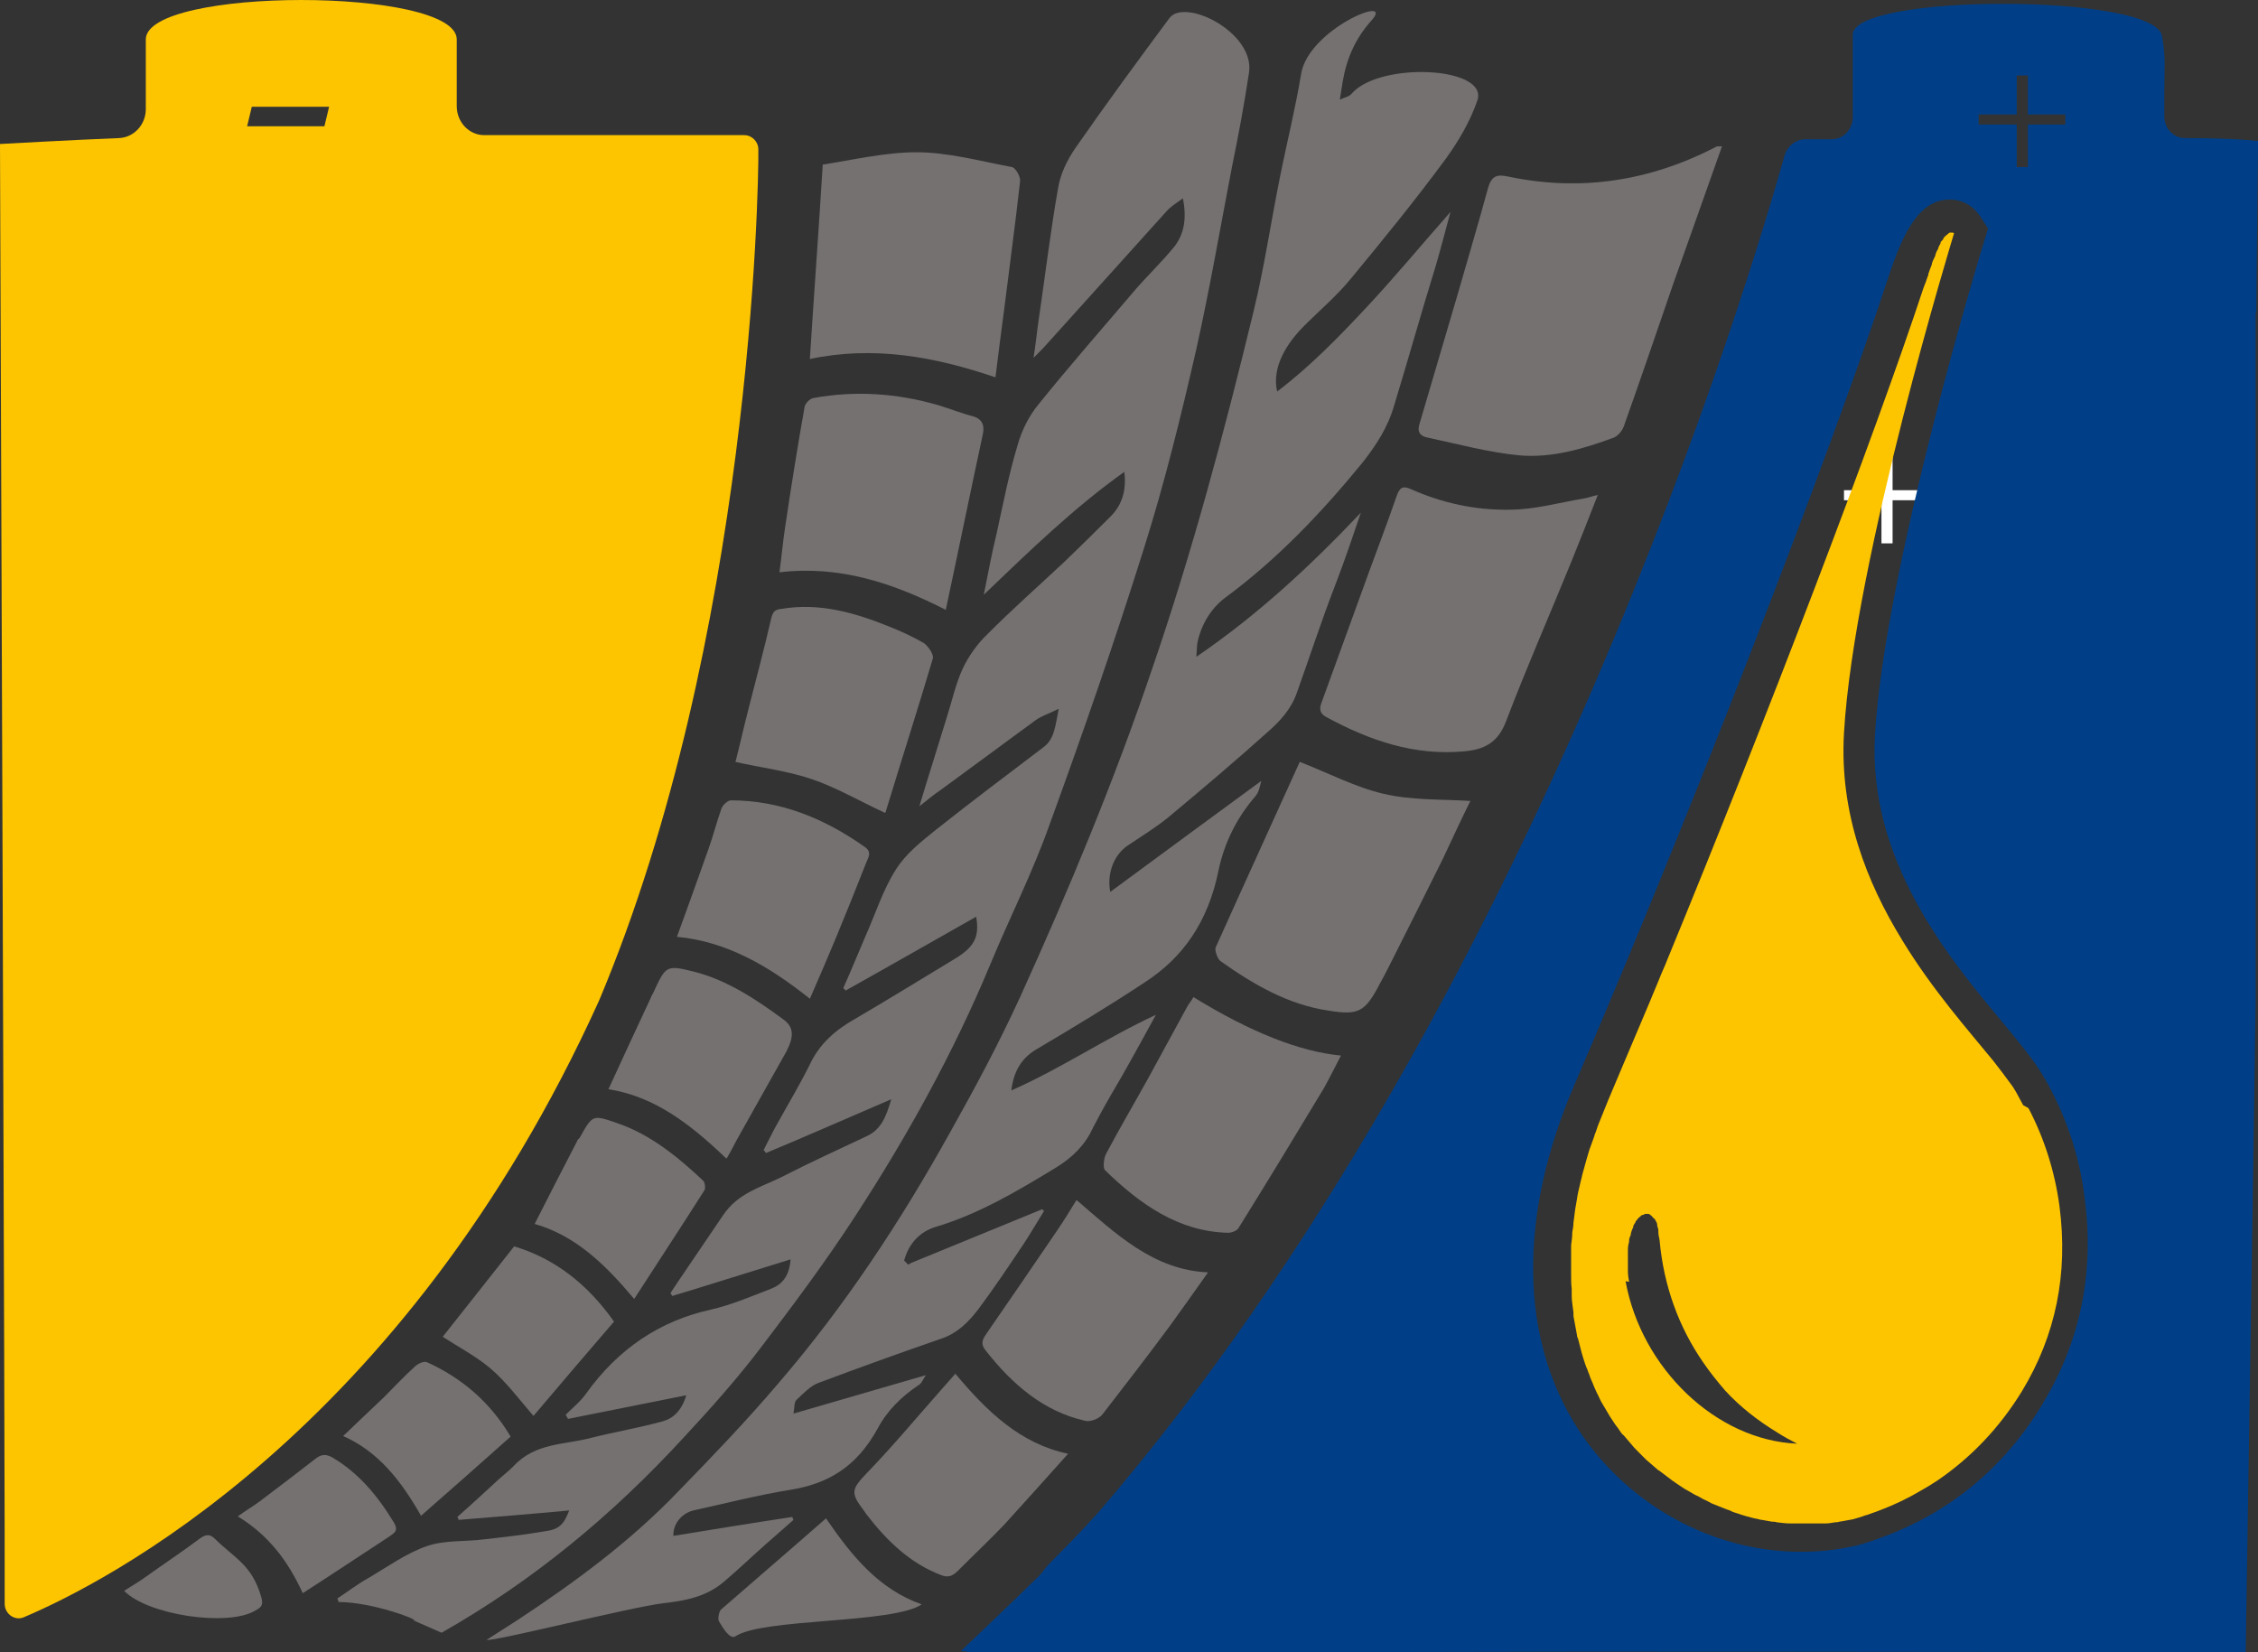
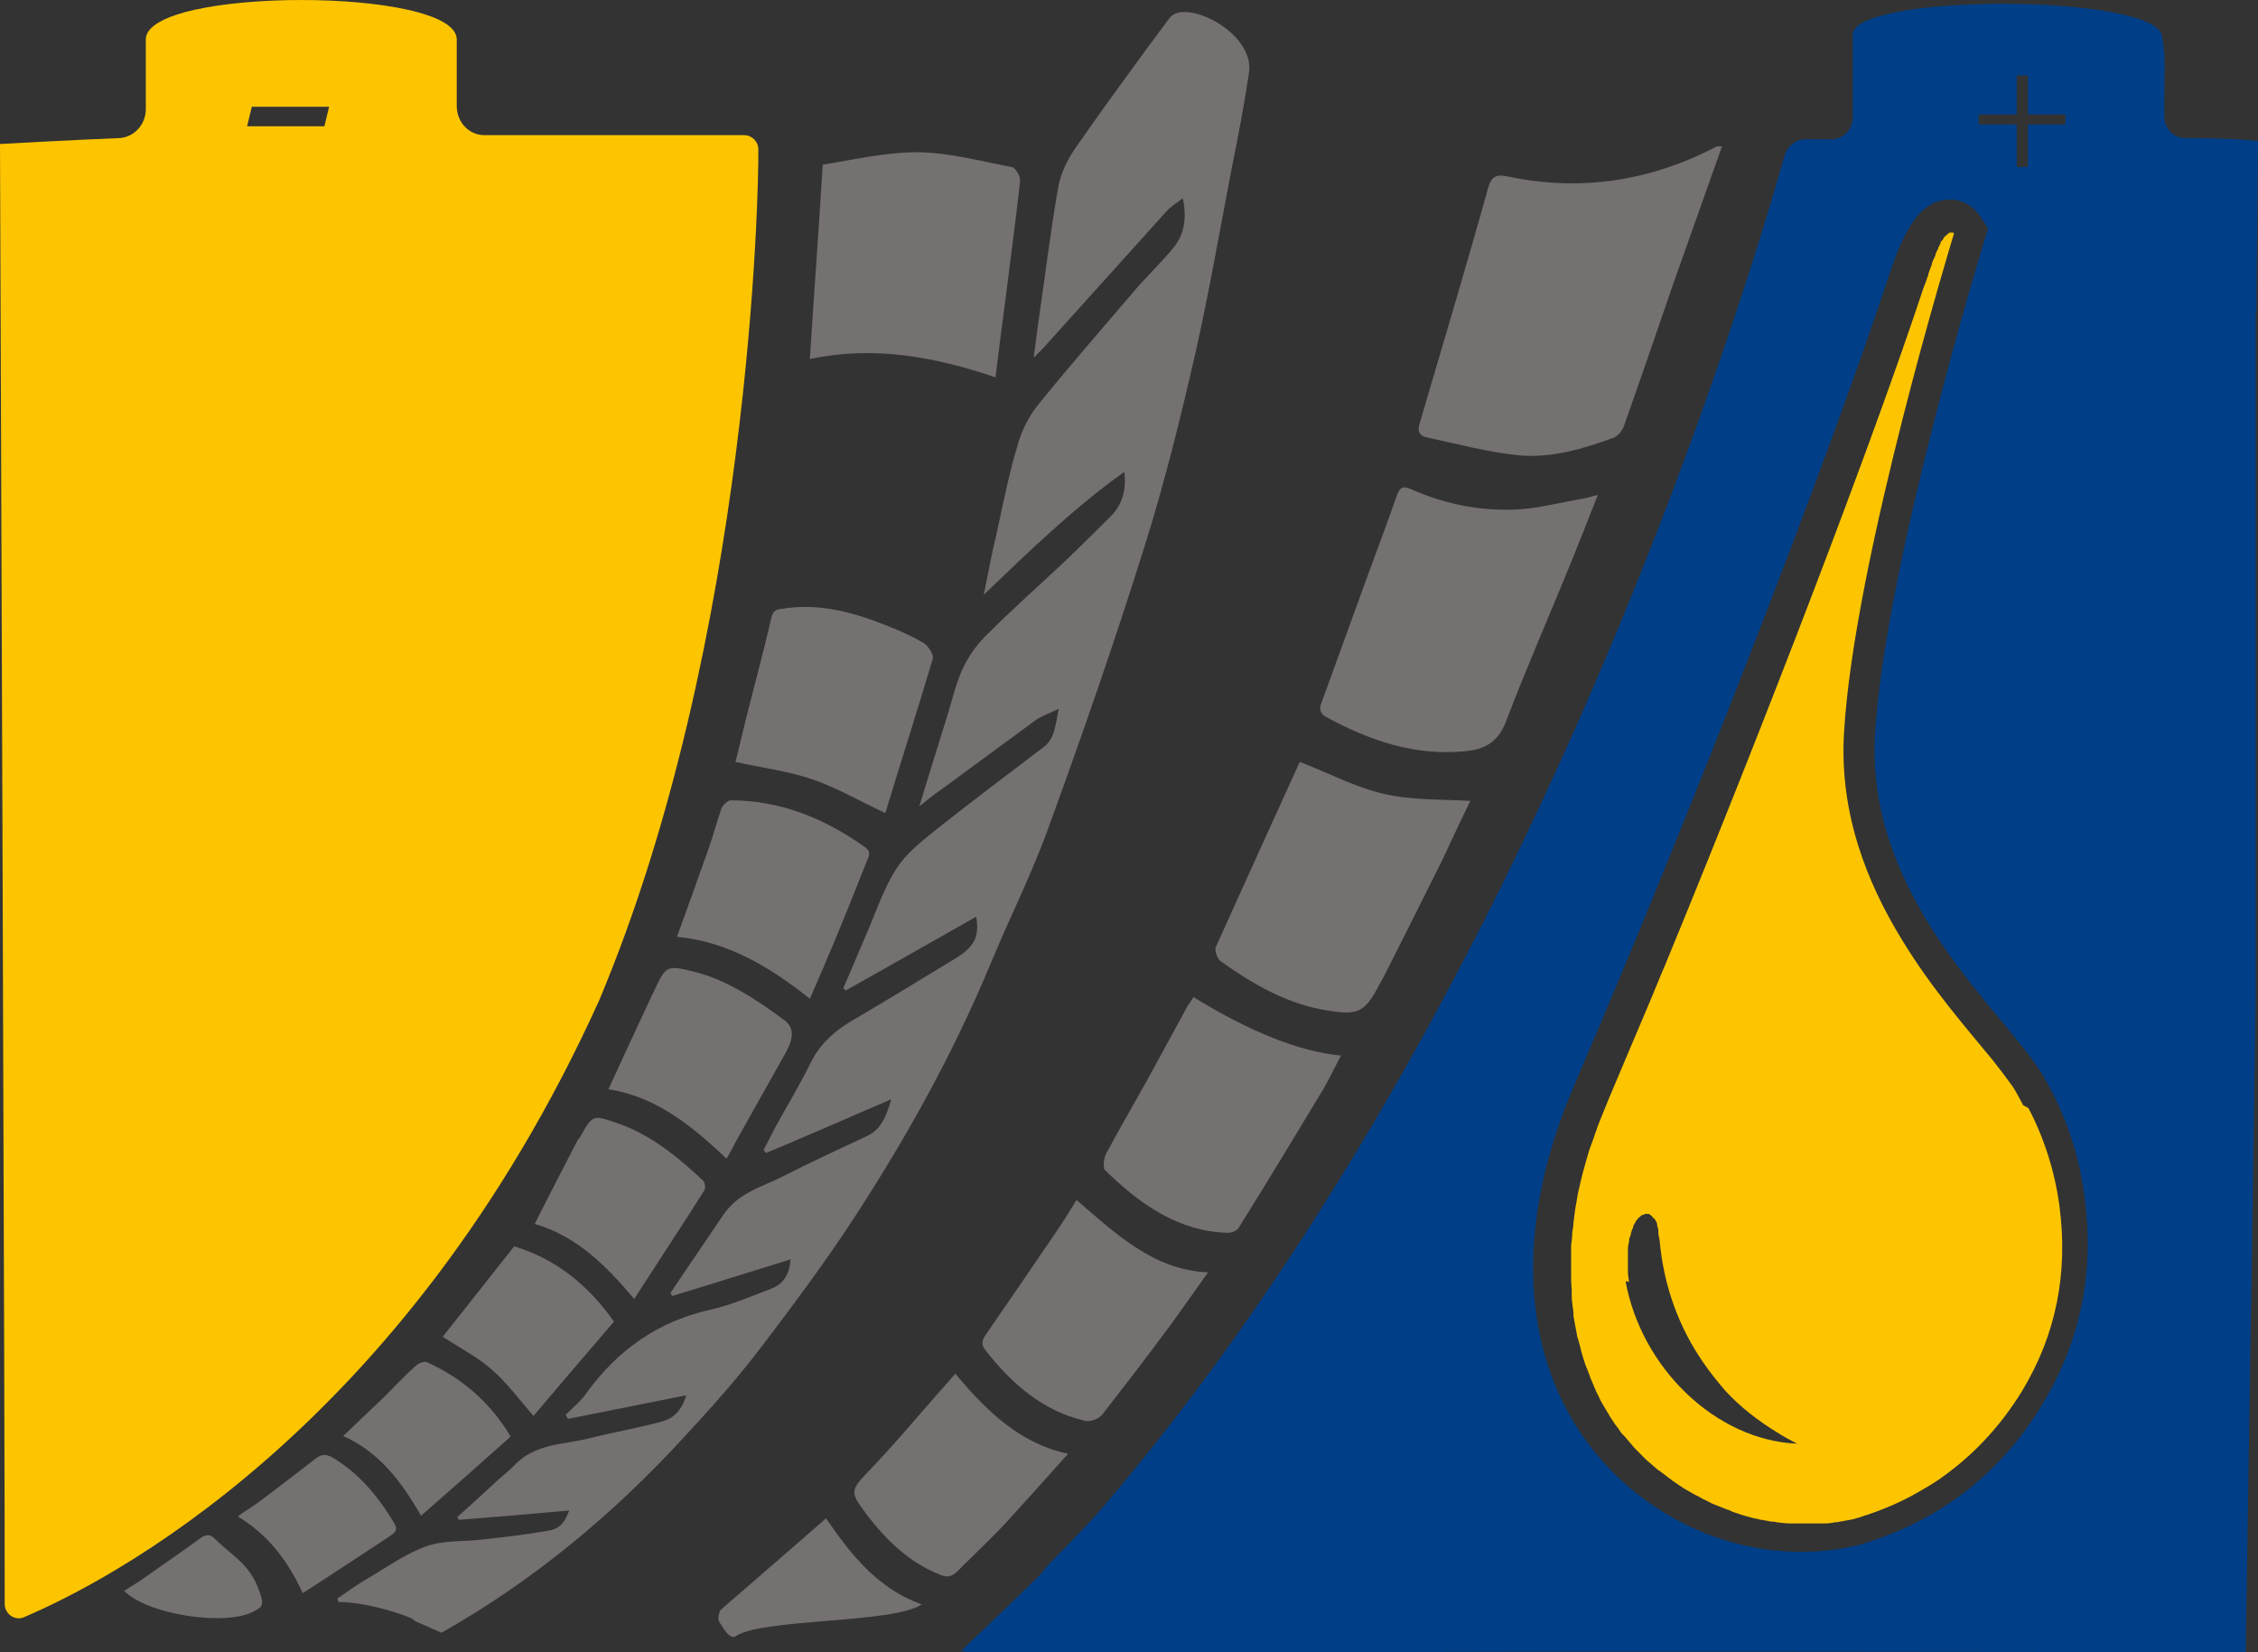
<svg xmlns="http://www.w3.org/2000/svg" width="82" height="60" viewBox="0 0 82 60" fill="none">
  <rect x="0" y="0" width="82" height="60" fill="#333333" stroke="none" />
  <g clip-path="url(#clip0_3503_100833)">
-     <path d="M68.73 18.166V19.732H68.326V18.166H66.965V17.801H68.326V16.406H68.73V17.801H70.113V18.166H68.73Z" fill="white" />
-     <path d="M33.089 45.862L37.853 43.91C37.853 43.91 37.874 43.953 37.916 43.974C37.661 44.382 37.427 44.789 37.172 45.176C36.641 45.969 36.109 46.763 35.535 47.535C35.173 48.008 34.769 48.415 34.195 48.608C32.706 49.123 31.218 49.659 29.729 50.217C29.431 50.324 29.176 50.603 28.921 50.839C28.836 50.925 28.857 51.118 28.815 51.333C30.452 50.861 31.983 50.41 33.621 49.938C33.472 50.174 33.472 50.239 33.323 50.324C32.749 50.711 32.217 51.225 31.877 51.869C31.09 53.306 30.027 53.886 28.709 54.1C27.518 54.293 26.348 54.594 25.178 54.851C24.753 54.958 24.434 55.345 24.455 55.774C25.901 55.538 27.348 55.302 28.772 55.087C28.794 55.151 28.794 55.151 28.815 55.194C28.496 55.473 28.156 55.774 27.837 56.053C27.326 56.503 26.837 56.975 26.305 57.426C25.668 57.983 24.881 58.133 24.094 58.219C22.86 58.37 17.863 59.635 17.672 59.55C18.033 59.313 18.416 59.078 18.777 58.842C20.861 57.468 22.882 55.988 24.647 54.143C25.88 52.877 27.114 51.59 28.262 50.239C30.665 47.45 32.706 44.36 34.514 41.099C35.407 39.512 36.279 37.881 37.045 36.208C38.81 32.325 40.447 28.399 41.829 24.323C43.297 20.053 44.466 15.677 45.53 11.279C45.912 9.713 46.146 8.104 46.465 6.516C46.72 5.229 47.039 3.963 47.252 2.676C47.529 1.046 50.697 -0.242 49.804 0.745C49.23 1.389 48.911 2.097 48.762 2.955C48.741 3.127 48.698 3.32 48.656 3.62C48.826 3.534 48.996 3.513 49.081 3.405C50.102 2.225 54.057 2.419 53.653 3.641C53.398 4.392 52.972 5.122 52.505 5.765C51.399 7.267 50.229 8.704 49.038 10.142C48.528 10.764 47.911 11.279 47.337 11.858C46.784 12.416 46.167 13.296 46.38 14.218C47.592 13.296 48.634 12.223 49.655 11.129C50.676 10.035 51.633 8.876 52.675 7.696C52.483 8.404 52.313 9.069 52.122 9.713C51.611 11.365 51.144 13.038 50.633 14.711C50.399 15.527 49.974 16.17 49.485 16.793C47.996 18.616 46.401 20.289 44.551 21.662C44.041 22.027 43.679 22.564 43.509 23.229C43.467 23.379 43.467 23.55 43.446 23.851C45.678 22.328 47.592 20.547 49.421 18.616C49.123 19.496 48.826 20.375 48.486 21.255C47.996 22.521 47.571 23.829 47.103 25.138C46.891 25.76 46.465 26.211 46.019 26.597C44.849 27.648 43.658 28.656 42.446 29.665C41.978 30.051 41.447 30.373 40.936 30.716C40.447 31.059 40.192 31.724 40.319 32.389C42.148 31.038 43.935 29.729 45.806 28.356C45.721 28.678 45.721 28.742 45.593 28.914C44.934 29.665 44.466 30.587 44.254 31.596C43.871 33.505 42.935 34.792 41.574 35.672C40.277 36.53 38.959 37.324 37.619 38.117C37.087 38.439 36.811 38.911 36.726 39.598C38.533 38.804 40.171 37.688 41.978 36.852C41.447 37.817 40.915 38.804 40.341 39.769C40.149 40.091 39.745 40.842 39.575 41.185C39.235 41.786 38.746 42.172 38.193 42.494C36.853 43.309 35.492 44.103 33.982 44.553C33.408 44.725 33.004 45.154 32.834 45.776C32.898 45.841 32.919 45.862 32.983 45.926" fill="#747170" />
    <path d="M15.014 58.842C15.269 58.842 13.525 58.176 12.291 58.176C12.291 58.133 12.27 58.091 12.249 58.048C12.611 57.812 12.972 57.533 13.355 57.318C14.056 56.911 14.758 56.396 15.524 56.138C16.162 55.924 16.885 55.988 17.565 55.902C18.31 55.817 19.075 55.731 19.82 55.602C20.287 55.538 20.479 55.366 20.67 54.851C19.288 54.98 17.969 55.087 16.651 55.194C16.651 55.151 16.63 55.13 16.608 55.087C17.119 54.637 17.629 54.165 18.118 53.714C18.288 53.564 18.48 53.414 18.65 53.242C19.437 52.384 20.521 52.47 21.478 52.212C22.329 51.998 23.222 51.848 24.073 51.612C24.455 51.504 24.753 51.225 24.923 50.668C23.435 50.968 22.031 51.247 20.628 51.526L20.543 51.376C20.798 51.118 21.074 50.904 21.287 50.603C22.456 48.973 23.966 47.965 25.816 47.557C26.561 47.385 27.262 47.085 27.985 46.806C28.39 46.656 28.666 46.355 28.709 45.733C27.241 46.184 25.838 46.634 24.413 47.063L24.349 46.956C24.434 46.828 24.519 46.699 24.604 46.57C25.157 45.755 25.71 44.94 26.263 44.124C26.795 43.331 27.624 43.116 28.368 42.751C29.41 42.215 30.452 41.743 31.494 41.25C31.983 41.014 32.175 40.584 32.366 39.919C30.771 40.606 29.304 41.25 27.815 41.872C27.794 41.829 27.773 41.807 27.73 41.764C27.9 41.443 28.049 41.121 28.219 40.821C28.623 40.091 29.049 39.383 29.41 38.654C29.772 37.881 30.367 37.388 31.048 37.002C32.26 36.294 33.472 35.543 34.684 34.813C35.386 34.384 35.577 34.02 35.45 33.29C33.855 34.191 32.281 35.092 30.707 35.972C30.686 35.95 30.665 35.908 30.622 35.886C30.899 35.264 31.154 34.642 31.43 33.998C31.792 33.183 32.069 32.303 32.536 31.574C32.898 30.995 33.451 30.566 33.982 30.137C35.28 29.107 36.598 28.12 37.895 27.133C38.299 26.833 38.321 26.361 38.448 25.739C38.108 25.91 37.831 25.996 37.619 26.146C36.47 26.983 35.322 27.841 34.174 28.678C33.919 28.849 33.685 29.043 33.387 29.279C33.727 28.141 34.067 27.09 34.386 26.039C34.578 25.438 34.705 24.838 34.961 24.28C35.173 23.829 35.492 23.379 35.854 23.035C36.768 22.113 37.746 21.255 38.682 20.375C39.235 19.839 39.788 19.302 40.341 18.745C40.745 18.337 40.915 17.801 40.83 17.136C39.022 18.423 37.427 19.968 35.726 21.598C35.896 20.761 36.024 20.053 36.194 19.367C36.428 18.294 36.641 17.2 36.959 16.149C37.108 15.613 37.385 15.076 37.725 14.669C38.831 13.296 40.001 11.965 41.149 10.614C41.638 10.035 42.191 9.52 42.659 8.94C42.999 8.49 43.105 7.932 42.956 7.203C42.722 7.374 42.51 7.503 42.361 7.675C40.872 9.327 39.384 10.979 37.895 12.63C37.81 12.716 37.725 12.802 37.534 12.995C37.619 12.437 37.661 12.008 37.725 11.579C37.959 9.992 38.15 8.383 38.427 6.817C38.512 6.302 38.767 5.787 39.065 5.358C40.171 3.77 41.319 2.204 42.467 0.659C43.02 -0.092 45.572 1.174 45.359 2.633C45.189 3.77 44.977 4.907 44.743 6.044C44.317 8.254 43.935 10.485 43.446 12.673C42.893 15.098 42.297 17.522 41.553 19.882C40.49 23.271 39.32 26.64 38.108 29.965C37.491 31.703 36.662 33.333 35.96 35.028C34.62 38.246 32.94 41.271 31.069 44.146C29.984 45.819 28.794 47.407 27.603 48.973C26.752 50.088 25.816 51.14 24.859 52.169C22.244 55.023 19.33 57.426 16.034 59.292" fill="#747170" />
    <path d="M62.542 5.293C61.947 6.988 61.351 8.64 60.777 10.271C60.181 12.008 59.586 13.746 58.969 15.484C58.906 15.655 58.757 15.827 58.608 15.891C57.502 16.299 56.354 16.642 55.163 16.535C54.057 16.428 52.951 16.127 51.845 15.891C51.633 15.848 51.441 15.741 51.548 15.398C51.994 13.875 52.441 12.373 52.888 10.85C53.27 9.52 53.674 8.168 54.036 6.838C54.163 6.387 54.355 6.323 54.759 6.409C57.396 6.967 59.926 6.581 62.351 5.315C62.393 5.315 62.436 5.315 62.542 5.315" fill="#747170" />
    <path d="M58.034 17.951C57.694 18.831 57.374 19.624 57.056 20.418C56.269 22.349 55.439 24.237 54.695 26.189C54.397 26.983 53.887 27.219 53.185 27.283C51.378 27.455 49.74 26.897 48.166 26.039C47.911 25.91 47.911 25.717 47.996 25.503C48.571 23.915 49.145 22.349 49.719 20.761C50.059 19.839 50.399 18.938 50.718 18.015C50.825 17.715 50.931 17.629 51.229 17.758C52.377 18.273 53.589 18.53 54.823 18.509C55.716 18.509 56.63 18.251 57.523 18.101C57.672 18.08 57.821 18.015 58.034 17.972" fill="#747170" />
    <path d="M29.857 5.98C30.984 5.808 32.132 5.529 33.281 5.529C34.429 5.529 35.599 5.851 36.747 6.066C36.874 6.087 37.066 6.409 37.045 6.581C36.874 8.125 36.662 9.67 36.47 11.214C36.364 12.008 36.258 12.824 36.151 13.703C33.94 12.952 31.728 12.545 29.41 13.038C29.559 10.7 29.729 8.404 29.878 5.98" fill="#747170" />
    <path d="M47.209 27.669C48.252 28.077 49.23 28.592 50.251 28.828C51.271 29.064 52.334 29.021 53.398 29.085C53.079 29.729 52.739 30.458 52.398 31.188C51.739 32.518 51.08 33.827 50.421 35.135C50.314 35.35 50.208 35.543 50.102 35.736C49.57 36.766 49.315 36.873 48.252 36.701C46.784 36.487 45.53 35.758 44.317 34.899C44.211 34.813 44.105 34.513 44.147 34.406C45.168 32.132 46.21 29.858 47.209 27.648" fill="#747170" />
-     <path d="M34.365 22.156C32.43 21.169 30.495 20.525 28.305 20.783C28.39 20.182 28.432 19.646 28.517 19.11C28.73 17.672 28.964 16.213 29.219 14.776C29.24 14.647 29.41 14.476 29.538 14.454C31.069 14.175 32.579 14.282 34.067 14.711C34.493 14.84 34.918 15.012 35.343 15.119C35.684 15.226 35.769 15.462 35.684 15.806C35.237 17.887 34.812 19.968 34.344 22.156" fill="#747170" />
    <path d="M43.339 36.208C45.409 37.481 47.195 38.189 48.698 38.332C48.486 38.739 48.294 39.126 48.081 39.512C47.061 41.207 46.019 42.923 44.977 44.596C44.913 44.704 44.721 44.768 44.594 44.768C42.808 44.725 41.404 43.738 40.128 42.494C40.043 42.408 40.086 42.043 40.171 41.893C40.66 40.971 41.191 40.07 41.702 39.147C42.17 38.289 42.637 37.431 43.105 36.573C43.169 36.444 43.275 36.337 43.339 36.208Z" fill="#747170" />
    <path d="M32.132 29.515C31.197 29.085 30.367 28.592 29.474 28.292C28.581 27.991 27.666 27.884 26.709 27.669C26.858 27.09 27.007 26.425 27.177 25.76C27.454 24.666 27.752 23.572 28.007 22.456C28.07 22.199 28.156 22.134 28.368 22.113C29.75 21.877 31.026 22.242 32.302 22.757C32.728 22.928 33.153 23.121 33.557 23.357C33.706 23.465 33.919 23.765 33.876 23.915C33.323 25.782 32.728 27.627 32.154 29.515" fill="#747170" />
    <path d="M39.107 43.588C40.532 44.811 41.893 46.12 43.871 46.205C43.403 46.87 42.956 47.493 42.51 48.115C41.702 49.209 40.872 50.282 40.043 51.354C39.916 51.526 39.575 51.655 39.384 51.59C37.895 51.247 36.768 50.282 35.79 49.037C35.62 48.823 35.662 48.672 35.79 48.479C36.662 47.214 37.534 45.948 38.406 44.661C38.639 44.317 38.852 43.974 39.086 43.588" fill="#747170" />
    <path d="M29.389 36.251C27.9 35.071 26.391 34.191 24.583 34.02C24.987 32.904 25.37 31.853 25.731 30.823C25.901 30.351 26.029 29.836 26.199 29.364C26.242 29.236 26.433 29.064 26.539 29.064C28.326 29.064 29.921 29.707 31.409 30.759C31.686 30.952 31.516 31.166 31.452 31.338C31.09 32.261 30.729 33.162 30.346 34.084C30.048 34.792 29.75 35.5 29.41 36.272" fill="#747170" />
    <path d="M34.684 49.874C35.833 51.247 37.045 52.427 38.788 52.792C37.98 53.693 37.236 54.529 36.47 55.366C35.917 55.945 35.343 56.482 34.791 57.039C34.578 57.254 34.408 57.297 34.153 57.19C33.047 56.761 32.217 55.967 31.473 55.001C31.43 54.958 31.409 54.894 31.367 54.851C30.878 54.208 30.92 54.079 31.473 53.5C32.409 52.534 33.281 51.483 34.174 50.475C34.323 50.303 34.493 50.11 34.705 49.874" fill="#747170" />
    <path d="M26.369 42.065C25.093 40.842 23.775 39.812 22.095 39.555C22.605 38.439 23.116 37.345 23.626 36.251C23.647 36.187 23.669 36.144 23.711 36.079C24.179 35.071 24.179 35.028 25.2 35.285C26.391 35.586 27.433 36.272 28.453 37.023C28.836 37.302 28.836 37.645 28.56 38.182C27.985 39.212 27.411 40.22 26.837 41.25C26.688 41.507 26.561 41.786 26.391 42.065" fill="#747170" />
    <path d="M19.416 44.446C19.947 43.395 20.457 42.408 20.968 41.421C20.968 41.378 21.032 41.357 21.053 41.314C21.521 40.477 21.521 40.477 22.393 40.778C23.605 41.185 24.604 42 25.54 42.88C25.604 42.944 25.625 43.159 25.582 43.223C24.753 44.532 23.902 45.819 23.031 47.171C21.967 45.905 20.904 44.875 19.416 44.446Z" fill="#747170" />
    <path d="M22.286 48.007C21.308 49.145 20.351 50.26 19.373 51.419C18.82 50.775 18.373 50.174 17.82 49.702C17.289 49.252 16.672 48.93 16.077 48.544C16.906 47.493 17.778 46.398 18.671 45.261C20.117 45.691 21.329 46.613 22.308 48.007" fill="#747170" />
    <path d="M30.006 55.151C30.92 56.482 31.898 57.705 33.472 58.262C32.43 58.97 27.709 58.756 26.709 59.421C26.518 59.55 26.263 59.142 26.114 58.884C26.05 58.799 26.114 58.52 26.178 58.455C27.433 57.361 28.709 56.267 30.006 55.13" fill="#747170" />
    <path d="M15.29 55.044C14.567 53.779 13.759 52.727 12.462 52.148C12.993 51.633 13.482 51.183 13.95 50.732C14.333 50.346 14.694 49.96 15.098 49.595C15.205 49.509 15.396 49.423 15.503 49.466C16.736 50.024 17.778 50.882 18.544 52.169C17.459 53.135 16.396 54.079 15.29 55.044Z" fill="#747170" />
    <path d="M10.994 57.855C10.463 56.696 9.761 55.752 8.634 55.066C8.932 54.851 9.187 54.701 9.421 54.529C10.101 54.014 10.782 53.5 11.441 52.985C11.653 52.813 11.824 52.792 12.058 52.92C13.014 53.478 13.716 54.315 14.312 55.302C14.482 55.602 14.312 55.666 14.142 55.795C13.121 56.46 12.1 57.147 10.994 57.855Z" fill="#747170" />
    <path d="M4.508 57.769C4.806 57.576 5.04 57.447 5.274 57.275C5.933 56.803 6.614 56.353 7.273 55.859C7.485 55.709 7.634 55.709 7.804 55.881C8.549 56.61 9.144 56.825 9.484 57.983C9.591 58.327 9.442 58.391 9.251 58.498C8.251 59.078 5.359 58.648 4.508 57.769Z" fill="#747170" />
    <path d="M27.539 5.422C27.539 5.144 27.305 4.908 27.029 4.908H17.587C17.034 4.908 16.587 4.436 16.587 3.856C16.587 3.041 16.587 2.247 16.587 1.432C16.587 -0.477 5.295 -0.477 5.295 1.432C5.295 2.269 5.295 3.105 5.295 3.964C5.295 4.521 4.87 4.993 4.317 5.015C2.679 5.079 0 5.229 0 5.229C0 5.229 0.191 56.611 0.17 58.241C0.17 58.606 0.532 58.863 0.851 58.735C3.7 57.533 14.631 52.062 21.755 36.337C27.262 23.25 27.56 6.795 27.539 5.444M8.974 4.586L9.144 3.878H11.951L11.781 4.586H8.974Z" fill="#FDC500" />
    <path d="M81.936 11.365C81.936 11.064 82 5.122 82 5.122C82 5.122 81.213 5.014 79.342 5.014C78.916 5.014 78.597 4.65 78.597 4.221C78.597 3.942 78.597 3.663 78.597 3.363C78.597 2.547 78.661 2.097 78.512 1.303C78.236 -0.242 67.284 -0.242 67.284 1.26C67.284 2.118 67.284 3.384 67.284 4.264C67.284 4.693 66.944 5.057 66.519 5.057H65.562C65.222 5.057 64.924 5.293 64.817 5.615C63.627 9.842 55.801 36.444 39.873 54.937C39.32 55.559 38.725 56.16 38.129 56.761C37.959 56.932 37.831 57.147 37.64 57.318C36.747 58.198 35.833 59.056 34.897 59.957C35.046 59.957 35.152 60 35.237 60H38.023C49.698 60 45.785 60 57.459 59.978C66.944 59.978 81.553 60 81.553 60C81.553 60 81.915 36.895 81.915 36.315C81.915 23.465 81.915 24.28 81.915 11.429V11.365H81.936ZM71.856 4.156H73.239V2.74H73.643V4.156H75.004V4.521H73.643V6.066H73.239V4.521H71.856V4.156ZM74.174 50.989C72.622 53.564 70.347 55.302 67.391 56.138H67.348C66.71 56.288 66.051 56.353 65.392 56.353C62.202 56.353 59.118 54.658 57.332 51.933C55.184 48.63 55.12 44.189 57.162 39.426C61.245 29.944 66.37 16.771 68.581 10.056C69.134 8.361 69.73 7.246 70.814 7.246C71.346 7.246 71.729 7.567 71.92 7.868L72.197 8.297L72.048 8.79C72.005 8.898 68.454 20.59 68.092 26.661C67.816 31.231 70.772 34.792 72.728 37.13C73.366 37.903 73.877 38.525 74.195 39.061C75.004 40.434 75.514 41.936 75.705 43.502C76.067 46.184 75.556 48.694 74.195 50.947" fill="#003F88" />
    <path d="M73.472 40.134C73.387 39.984 73.302 39.812 73.217 39.662C73.153 39.555 73.09 39.447 73.005 39.34C72.835 39.104 72.622 38.825 72.388 38.525C71.495 37.431 70.176 35.95 69.07 34.127C67.795 32.046 66.795 29.536 66.965 26.618C67.327 20.332 70.963 8.468 70.963 8.468C70.963 8.468 70.942 8.468 70.921 8.447H70.878C70.878 8.447 70.836 8.447 70.814 8.447C70.814 8.447 70.772 8.447 70.751 8.49C70.729 8.49 70.708 8.533 70.665 8.554C70.644 8.576 70.623 8.597 70.58 8.64C70.58 8.64 70.58 8.64 70.58 8.662C70.559 8.704 70.517 8.747 70.474 8.79C70.474 8.79 70.474 8.812 70.474 8.833C70.453 8.876 70.41 8.94 70.389 9.005C70.389 9.005 70.389 9.005 70.389 9.026C70.347 9.091 70.304 9.176 70.283 9.262C70.283 9.262 70.283 9.305 70.261 9.327C70.219 9.412 70.176 9.498 70.155 9.584C70.155 9.584 70.155 9.584 70.155 9.606C70.112 9.713 70.07 9.82 70.028 9.949C70.028 9.97 70.028 10.013 70.006 10.035C69.964 10.163 69.921 10.292 69.857 10.442C68.028 15.977 64.158 26.082 60.564 34.813C60.458 35.092 60.33 35.35 60.224 35.629C60.011 36.144 59.799 36.658 59.586 37.152C59.182 38.096 58.799 39.018 58.416 39.919C58.289 40.241 58.161 40.542 58.034 40.863C57.991 40.971 57.97 41.078 57.927 41.164C57.864 41.378 57.779 41.571 57.715 41.764C57.672 41.893 57.651 42 57.608 42.129C57.566 42.301 57.502 42.494 57.459 42.666C57.438 42.794 57.396 42.901 57.374 43.03C57.332 43.202 57.289 43.373 57.268 43.545C57.247 43.674 57.226 43.781 57.204 43.91C57.183 44.081 57.162 44.232 57.141 44.403C57.141 44.511 57.119 44.639 57.098 44.746C57.098 44.897 57.077 45.068 57.056 45.218C57.056 45.326 57.056 45.433 57.056 45.54C57.056 45.691 57.056 45.862 57.056 46.012C57.056 46.12 57.056 46.205 57.056 46.313C57.056 46.484 57.056 46.634 57.077 46.806C57.077 46.892 57.077 46.978 57.077 47.063C57.077 47.257 57.119 47.45 57.141 47.664C57.141 47.707 57.141 47.75 57.141 47.793C57.183 48.029 57.226 48.265 57.268 48.479C57.268 48.522 57.289 48.587 57.311 48.63C57.353 48.801 57.396 48.973 57.438 49.123C57.459 49.187 57.481 49.273 57.502 49.338C57.545 49.466 57.587 49.617 57.651 49.745C57.672 49.831 57.715 49.895 57.736 49.981C57.779 50.11 57.842 50.217 57.885 50.346C57.927 50.432 57.949 50.496 57.991 50.582C58.055 50.689 58.097 50.818 58.161 50.925C58.204 50.989 58.246 51.075 58.289 51.14C58.353 51.247 58.416 51.354 58.48 51.462C58.523 51.526 58.565 51.59 58.608 51.655C58.672 51.762 58.757 51.848 58.821 51.955C58.863 52.019 58.906 52.084 58.969 52.127C59.054 52.234 59.139 52.32 59.225 52.427C59.267 52.47 59.31 52.534 59.352 52.577C59.459 52.684 59.565 52.792 59.671 52.899C59.714 52.942 59.735 52.963 59.778 53.006C59.926 53.135 60.075 53.264 60.224 53.392C60.224 53.392 60.245 53.392 60.267 53.414C60.416 53.521 60.543 53.628 60.692 53.736C60.734 53.779 60.798 53.8 60.841 53.843C60.947 53.907 61.053 53.993 61.16 54.057C61.224 54.1 61.287 54.122 61.351 54.165C61.458 54.229 61.564 54.293 61.67 54.336C61.734 54.379 61.798 54.401 61.861 54.444C61.968 54.486 62.074 54.551 62.159 54.594C62.223 54.615 62.308 54.658 62.372 54.679C62.478 54.722 62.584 54.765 62.691 54.808C62.755 54.83 62.84 54.851 62.904 54.894C63.01 54.937 63.116 54.958 63.222 55.001C63.286 55.023 63.371 55.044 63.435 55.066C63.541 55.087 63.648 55.13 63.775 55.151C63.839 55.151 63.903 55.194 63.988 55.194C64.116 55.216 64.222 55.237 64.35 55.259C64.413 55.259 64.477 55.259 64.52 55.28C64.69 55.302 64.86 55.323 65.03 55.323C65.03 55.323 65.051 55.323 65.073 55.323C65.243 55.323 65.413 55.323 65.583 55.323C65.583 55.323 65.583 55.323 65.604 55.323C65.647 55.323 65.668 55.323 65.711 55.323C65.859 55.323 65.987 55.323 66.115 55.323C66.178 55.323 66.221 55.323 66.285 55.323C66.412 55.323 66.519 55.302 66.646 55.28C66.689 55.28 66.753 55.28 66.795 55.259C66.965 55.237 67.135 55.194 67.284 55.173C67.433 55.13 67.603 55.087 67.752 55.023C67.773 55.023 67.795 55.023 67.837 55.001C68.007 54.937 68.156 54.894 68.305 54.83C68.815 54.637 69.305 54.401 69.772 54.122C69.964 54.014 70.176 53.886 70.368 53.757C71.559 52.942 72.601 51.869 73.43 50.517C74.663 48.479 75.11 46.248 74.791 43.803C74.621 42.537 74.238 41.335 73.664 40.241M59.161 46.549C59.139 46.42 59.118 46.291 59.118 46.184C59.118 46.162 59.118 46.12 59.118 46.098C59.118 45.991 59.118 45.862 59.118 45.755C59.118 45.755 59.118 45.733 59.118 45.712C59.118 45.605 59.118 45.519 59.118 45.433C59.118 45.433 59.118 45.39 59.118 45.369C59.118 45.261 59.139 45.176 59.161 45.09C59.161 45.09 59.161 45.068 59.161 45.047C59.161 44.961 59.203 44.897 59.225 44.832C59.225 44.832 59.225 44.811 59.225 44.789C59.246 44.725 59.267 44.639 59.31 44.575C59.31 44.575 59.31 44.553 59.31 44.532C59.331 44.468 59.373 44.425 59.395 44.382C59.395 44.382 59.395 44.382 59.395 44.36C59.437 44.317 59.459 44.275 59.501 44.232C59.501 44.232 59.501 44.232 59.522 44.21C59.565 44.189 59.586 44.146 59.629 44.124C59.671 44.124 59.714 44.103 59.735 44.081C59.735 44.081 59.735 44.081 59.756 44.081C59.799 44.081 59.82 44.081 59.862 44.081C59.905 44.081 59.926 44.124 59.969 44.146C59.969 44.146 59.969 44.146 59.99 44.167C60.011 44.189 60.033 44.232 60.075 44.253C60.075 44.253 60.075 44.253 60.096 44.275C60.118 44.317 60.16 44.382 60.181 44.446C60.181 44.446 60.181 44.468 60.181 44.489C60.181 44.553 60.224 44.596 60.224 44.682C60.224 44.704 60.224 44.725 60.224 44.746C60.224 44.832 60.245 44.918 60.267 45.025C60.416 46.699 60.968 48.2 61.861 49.488C62.095 49.831 62.372 50.174 62.648 50.496C63.201 51.097 63.839 51.59 64.541 52.019C64.775 52.169 65.009 52.298 65.264 52.427C62.308 52.298 59.607 49.681 59.033 46.527" fill="#FDC500" />
  </g>
  <defs>
    <clipPath id="clip0_3503_100833">
      <rect width="82" height="60" fill="white" />
    </clipPath>
  </defs>
</svg>